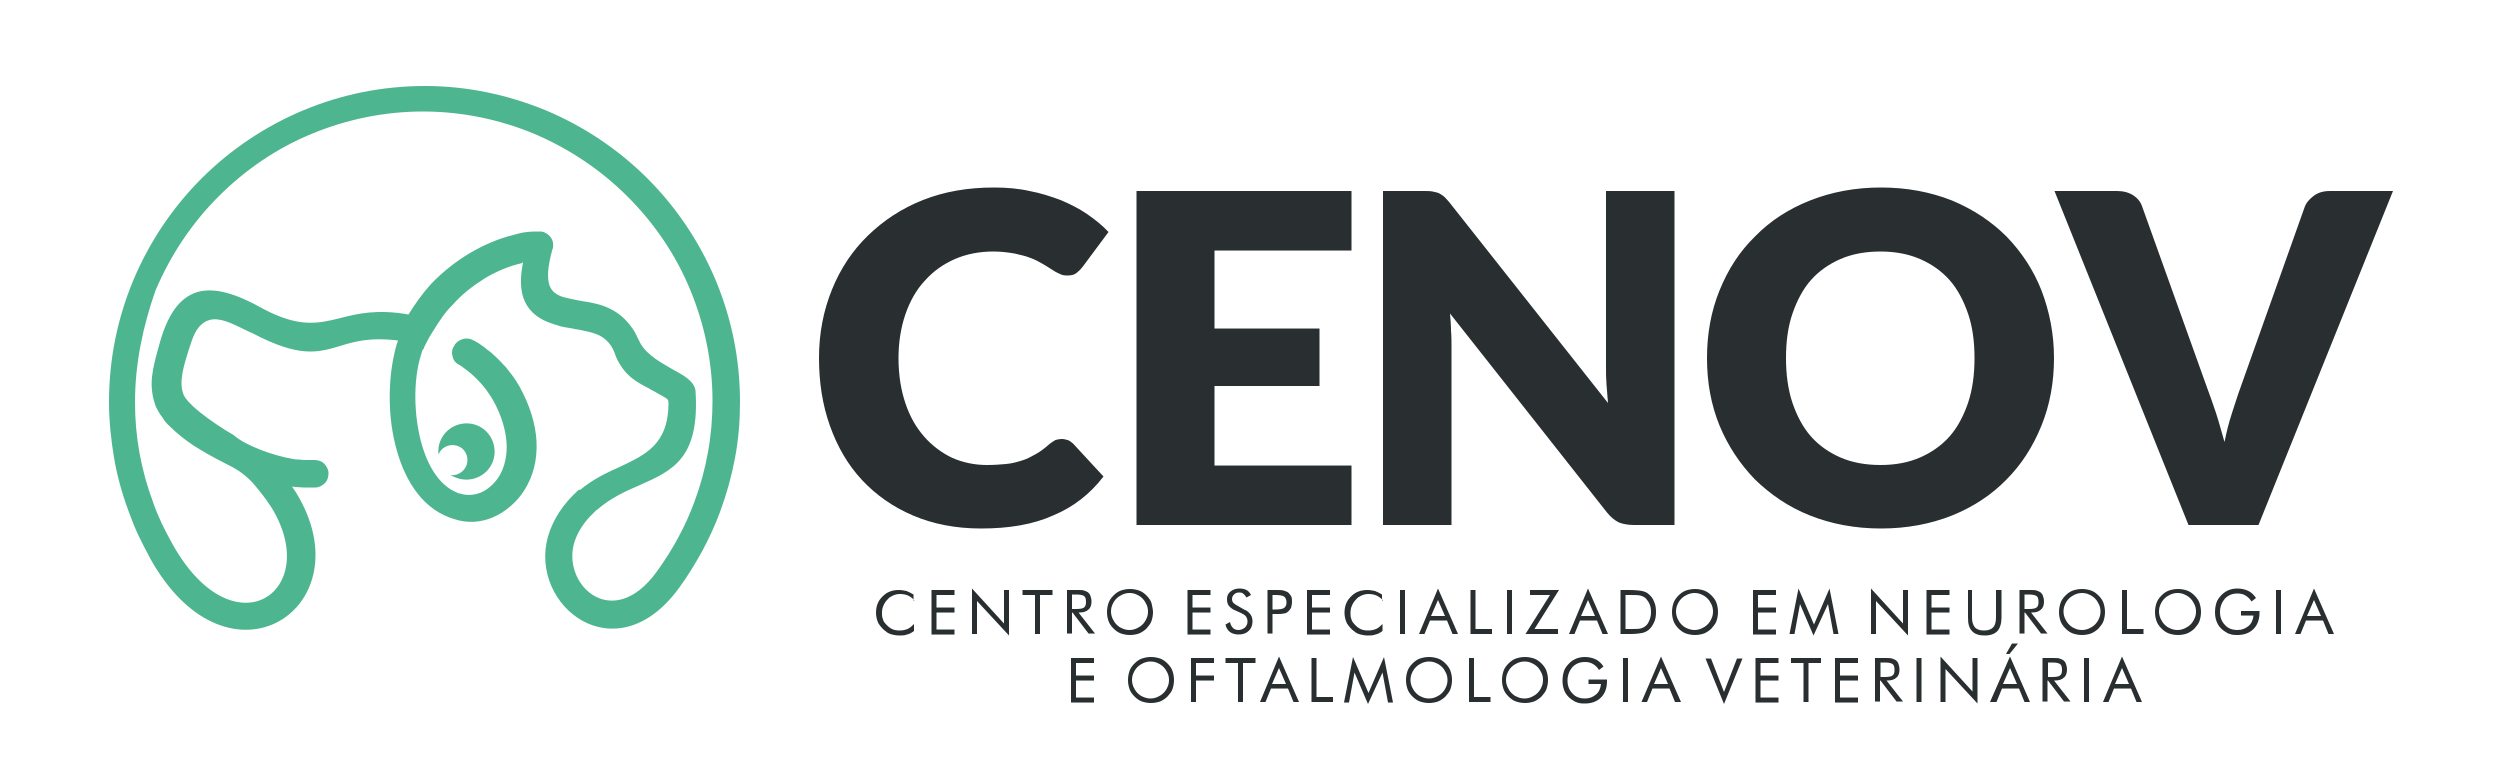
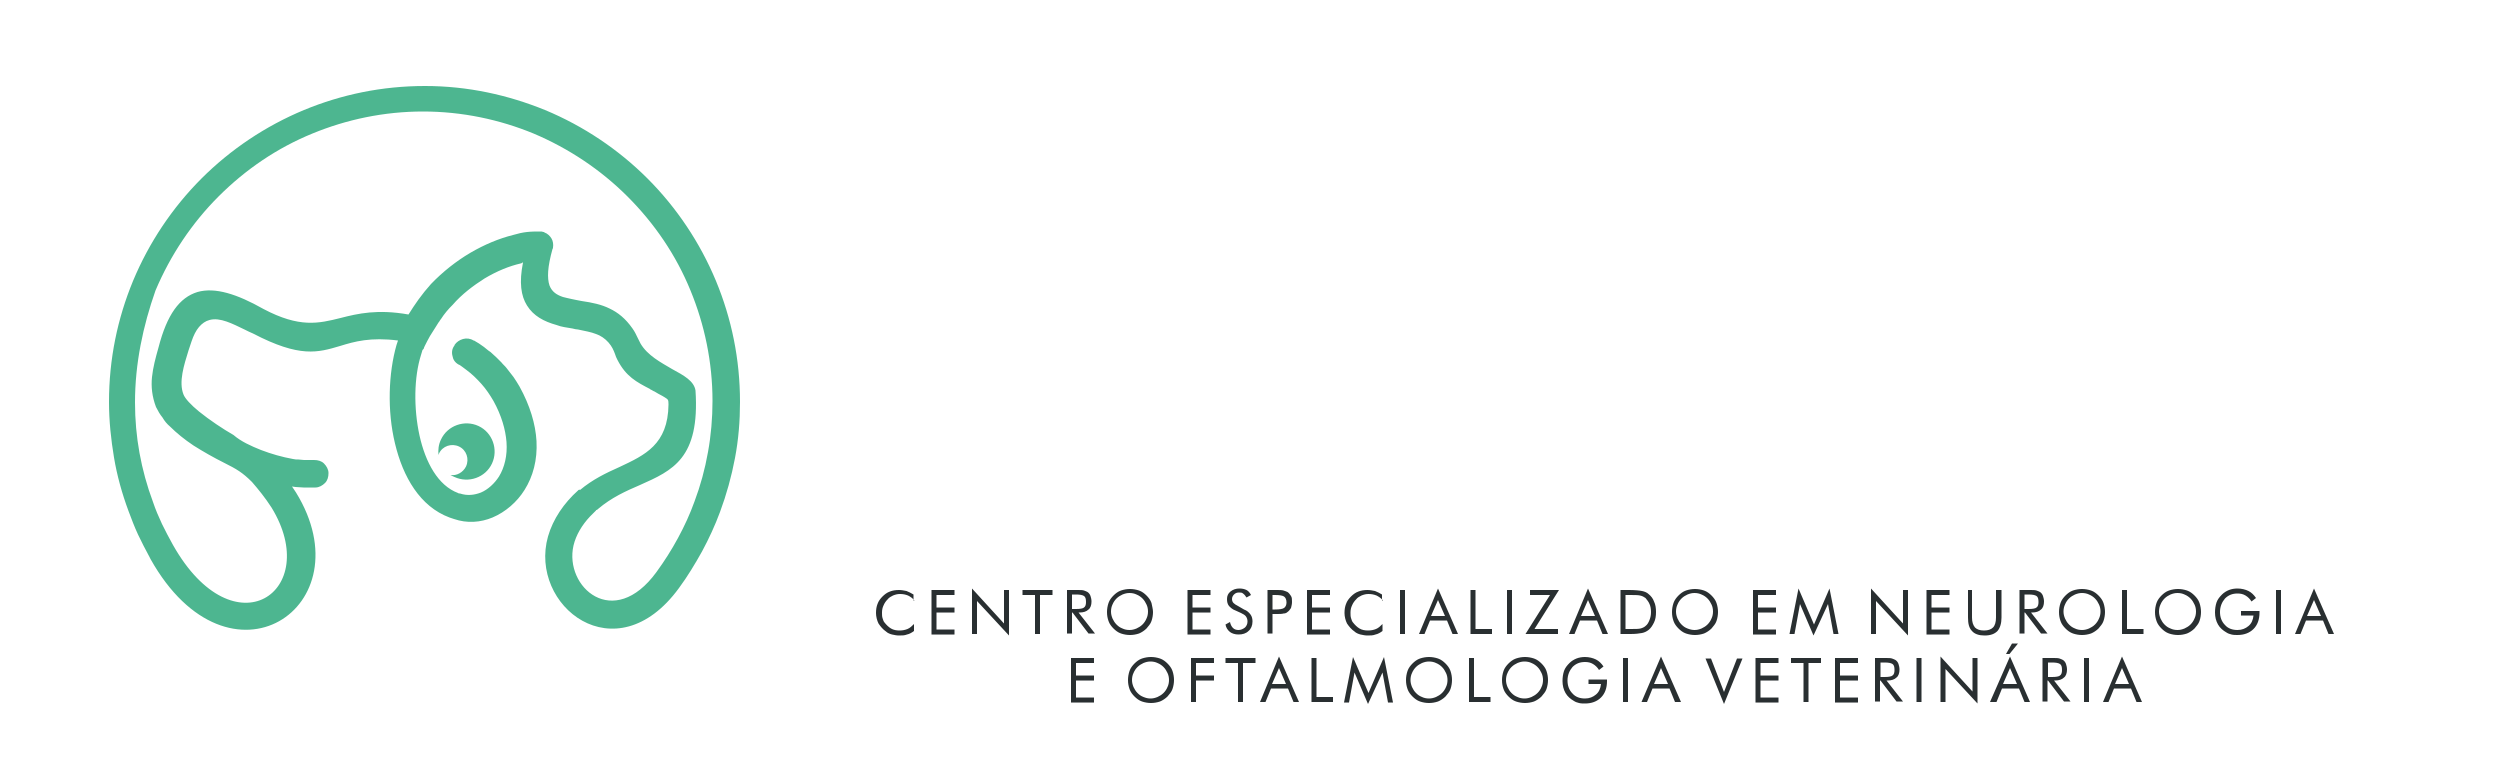
<svg xmlns="http://www.w3.org/2000/svg" version="1.1" id="Camada_1" x="0px" y="0px" viewBox="0 0 500 153" style="enable-background:new 0 0 500 153;" xml:space="preserve">
  <style type="text/css">
	.st0{fill-rule:evenodd;clip-rule:evenodd;fill:#4DB690;}
	.st1{fill-rule:evenodd;clip-rule:evenodd;fill:#292F31;}
</style>
  <g>
    <g>
      <path class="st0" d="M88,63.6L88,63.6L88,63.6L88,63.6z M52.2,90c2.1,0.8,4.2,1.4,6.4,1.8c0.4,0.1,0.7,0.1,1.1,0.1    c0.4,0,0.7,0.1,1.1,0.1c0.3,0,0.7,0,1,0h0c0.3,0,0.6,0,1,0c0.8,0,1.5,0.2,2,0.7c0.5,0.5,0.9,1.2,0.9,1.9l0,0v0h0    c0,0.8-0.2,1.5-0.7,2c-0.5,0.5-1.2,0.9-1.9,0.9l0,0h0v0c-0.4,0-0.8,0-1.2,0c-0.4,0-0.8,0-1.2,0c-0.5,0-1.1-0.1-1.6-0.1    c-0.2,0-0.5-0.1-0.7-0.1c0.3,0.4,0.5,0.8,0.8,1.2c14.1,22.9-13.4,41.3-29.1,13.3l-0.2-0.4c-0.8-1.5-1.6-3-2.3-4.5    c-0.7-1.5-1.3-3.1-1.9-4.7c-1.3-3.5-2.3-7.1-2.9-10.7c-0.6-3.6-1-7.3-1-11.1c0-8.6,1.7-16.7,4.8-24.2c3.2-7.7,7.9-14.7,13.7-20.5    c5.8-5.8,12.8-10.5,20.5-13.7c7.5-3.1,15.6-4.8,24.2-4.8S101.6,19,109,22c7.7,3.2,14.7,7.9,20.5,13.7c5.8,5.8,10.5,12.8,13.7,20.5    c3.1,7.5,4.8,15.6,4.8,24.2c0,3.8-0.3,7.5-1,11.2c-0.7,3.7-1.7,7.3-3,10.8c-1,2.7-2.2,5.3-3.6,7.9c-1.4,2.5-2.9,5-4.6,7.3    c-12.7,17.4-30.1,3.5-26.2-10.3c1-3.5,3.2-6.7,6-9.2c0,0,0,0,0.1-0.1c0,0,0.1,0,0.1-0.1L116,98l0,0l0,0c2.5-2.1,5.2-3.4,7.9-4.6    c5.1-2.4,9.7-4.5,9.8-12.5c0-1-0.1-1-0.7-1.4c-0.2-0.1-0.3-0.2-0.5-0.3c-0.6-0.3-1.1-0.6-1.6-0.9c-0.3-0.1-0.5-0.3-0.8-0.4l0,0    l-0.1-0.1c-2.7-1.4-4.8-2.5-6.5-5.8c-0.2-0.4-0.4-0.8-0.5-1.2c-0.3-0.8-0.6-1.5-1.3-2.3c-0.7-0.8-1.6-1.4-2.5-1.7    c-1-0.4-2.2-0.6-3.6-0.9v0c-0.3,0-0.7-0.1-1.1-0.2v0c-1.1-0.2-2.2-0.3-3.2-0.7c-2.5-0.7-4.6-1.8-5.9-3.9c-1.2-1.9-1.6-4.6-0.8-8.6    c-0.1,0-0.2,0-0.2,0.1l-0.3,0.1l0,0c-2.2,0.5-4.7,1.5-7.2,3c-2.2,1.4-4.5,3.1-6.4,5.3l0,0c-0.4,0.4-0.8,0.8-1.2,1.3    c-0.4,0.5-0.8,1-1.1,1.5l0,0l0,0l0,0c-0.2,0.2-0.3,0.5-0.5,0.7c-0.2,0.3-0.3,0.5-0.5,0.8l0,0c-0.4,0.6-0.8,1.3-1.2,1.9    c-0.4,0.7-0.7,1.3-1,1.9l-0.1,0.2l0,0c0,0.1-0.1,0.1-0.1,0.3l0,0l-0.1,0.2l0,0l0,0l0,0L84.5,70c-0.1,0.3-0.2,0.6-0.3,1    c-1.4,4.4-1.5,10.6-0.3,16.1c1.2,5.4,3.7,10,7.7,11.5l0,0c0.1,0.1,0.3,0.1,0.4,0.1c1.5,0.5,2.9,0.3,4.2-0.2    c1.4-0.6,2.7-1.8,3.6-3.2c1.1-1.8,1.7-4.2,1.5-6.9c-0.2-2.5-1-5.3-2.6-8.2l0,0c-0.7-1.2-1.5-2.4-2.4-3.4l0,0c-0.9-1-1.9-2-3-2.8    c-0.3-0.2-0.5-0.4-0.8-0.6c-0.3-0.2-0.5-0.4-0.8-0.5c-0.7-0.4-1.1-1-1.2-1.7c-0.2-0.7-0.1-1.5,0.4-2.1l0-0.1l0,0    c0.4-0.6,1-1,1.7-1.2c0.7-0.2,1.5-0.1,2.1,0.3l0.1,0l0,0c0.3,0.2,0.7,0.4,1,0.6c0.3,0.2,0.7,0.5,1,0.7c0.4,0.3,0.8,0.7,1.3,1    c0.4,0.4,0.8,0.7,1.2,1.1c0.3,0.3,0.7,0.7,1,1c0.3,0.4,0.7,0.7,1,1.1c0.5,0.6,0.9,1.2,1.4,1.8c0.4,0.6,0.8,1.2,1.2,1.9v0    c2.1,3.8,3.2,7.5,3.4,10.9c0.2,3.8-0.7,7.1-2.4,9.8l0,0c-1.5,2.4-3.8,4.4-6.4,5.5c-2.4,1-5.1,1.2-7.7,0.3    c-0.3-0.1-0.6-0.2-0.9-0.3c-5.9-2.2-9.3-8.1-10.9-14.8c-1.6-6.6-1.3-14.1,0.3-19.7c0.1-0.3,0.2-0.6,0.3-0.9    c-5.5-0.7-8.7,0.2-11.6,1.1c-4.4,1.3-8,2.4-17.4-2.5c-0.5-0.2-1.1-0.5-1.7-0.8c-2.3-1.1-4.9-2.5-7-1.9c-0.8,0.2-1.5,0.7-2.1,1.4    c-0.6,0.7-1.1,1.7-1.5,2.9h0c-0.2,0.6-0.4,1.2-0.6,1.8c-0.9,2.9-2,6.3-1,8.8l0,0c0.3,0.8,1.5,2.1,3.1,3.4c2.1,1.7,4.8,3.5,6.9,4.7    l0,0l0,0l0,0C48.2,88.3,50.2,89.2,52.2,90L52.2,90z M90.9,95.4c2.8,1.3,6.2,0.1,7.5-2.7c1.3-2.8,0.1-6.2-2.7-7.5    c-2.8-1.3-6.2-0.1-7.5,2.7c-0.5,1-0.6,2.1-0.5,3.1c0-0.1,0.1-0.2,0.1-0.3c0.7-1.5,2.5-2.1,4-1.4c1.5,0.7,2.1,2.5,1.4,4    c-0.6,1.2-1.9,1.9-3.1,1.7C90.3,95.1,90.6,95.3,90.9,95.4L90.9,95.4z M50.4,96.4c-1.9-1.9-3.1-2.6-5.5-3.8    c-2.2-1.1-4.3-2.3-6.2-3.5c-1.8-1.2-3.4-2.5-4.7-3.8c-0.6-0.5-1.1-1.1-1.5-1.8c-0.5-0.6-0.9-1.3-1.3-2.1l0,0c-0.8-2.1-1-4.1-0.8-6    c0.2-1.9,0.7-3.8,1.3-5.9c1.7-6.6,4.2-10,7.8-11.1c3.5-1,7.9,0.4,13.2,3.4l0,0c7.2,3.8,11,2.9,15.4,1.8c3.5-0.9,7.4-1.8,13.6-0.7    c0.6-1,1.3-2,2-3c0.8-1.1,1.6-2.1,2.5-3.1l0,0c2.4-2.5,5.1-4.6,7.8-6.2c2.9-1.7,5.8-2.9,8.6-3.6l0,0c1-0.3,1.9-0.5,2.8-0.6    c0.9-0.1,1.8-0.1,2.6-0.1c0.1,0,0.2,0,0.3,0c0.1,0,0.3,0.1,0.4,0.1c0.1,0,0.1,0,0.2,0.1l0,0c0.6,0.2,1.1,0.7,1.4,1.2    c0.3,0.5,0.4,1.2,0.3,1.8h0c0,0.1,0,0.2-0.1,0.3c-1,3.6-1.1,5.8-0.6,7.3c0.5,1.3,1.5,1.9,2.7,2.3l0,0c0.5,0.1,1.1,0.3,1.7,0.4    c0.6,0.1,1.3,0.3,2,0.4l0,0c2.1,0.3,4,0.7,5.6,1.5c1.7,0.8,3.2,2,4.6,4c0.5,0.7,0.7,1.2,1,1.8c0.2,0.4,0.4,0.8,0.6,1.2    c1.4,2.4,4.1,3.8,6.3,5.1c2.4,1.3,4.4,2.4,4.7,4.3l0,0l0,0c0.9,13.6-4.6,16-11.1,18.9c-2.8,1.2-5.7,2.5-8.4,4.8l-0.1,0.1l-0.2,0.1    l0,0c0,0-0.1,0-0.1,0.1l0,0l0,0l0,0c-0.2,0.2-0.4,0.4-0.6,0.6c-0.2,0.2-0.4,0.4-0.6,0.6c-1.6,1.7-2.8,3.7-3.3,5.8    c-1.9,8.3,8,17.1,16.6,5.3c1.6-2.2,3-4.4,4.3-6.8c1.3-2.4,2.4-4.8,3.3-7.3c1.2-3.2,2.1-6.5,2.7-9.9c0.6-3.3,0.9-6.8,0.9-10.2    c0-7.8-1.6-15.3-4.4-22.1c-2.9-7.1-7.2-13.4-12.6-18.8c-5.3-5.3-11.7-9.6-18.8-12.6c-6.8-2.8-14.3-4.4-22.1-4.4    s-15.3,1.6-22.1,4.4c-7.1,2.9-13.4,7.2-18.8,12.6c-5.3,5.3-9.6,11.7-12.6,18.8C28.6,65.2,27,72.7,27,80.5c0,3.4,0.3,6.8,0.9,10.1    c0.6,3.3,1.5,6.6,2.7,9.8c0.5,1.5,1.1,2.9,1.8,4.4c0.7,1.4,1.4,2.8,2.2,4.2c12.2,21.6,30,9.3,19.7-7.5    C53,99.5,51.7,97.9,50.4,96.4z" />
    </g>
    <path class="st1" d="M182.9,120.1c-0.4-0.5-0.9-0.8-1.3-1c-0.5-0.2-1-0.3-1.6-0.3c-0.5,0-0.9,0.1-1.4,0.3c-0.4,0.2-0.8,0.4-1.1,0.8   c-0.3,0.3-0.6,0.7-0.8,1.2c-0.2,0.4-0.3,0.9-0.3,1.4c0,0.4,0,0.8,0.1,1.1c0.1,0.3,0.2,0.7,0.4,0.9c0.4,0.5,0.8,0.9,1.3,1.2   c0.5,0.3,1.1,0.4,1.7,0.4c0.6,0,1.1-0.1,1.6-0.3c0.5-0.2,0.9-0.6,1.3-1v1.4c-0.4,0.3-0.9,0.6-1.4,0.7c-0.5,0.2-1,0.2-1.6,0.2   c-0.5,0-0.9-0.1-1.4-0.2c-0.4-0.1-0.9-0.3-1.2-0.6c-0.6-0.4-1.1-1-1.5-1.6c-0.3-0.6-0.5-1.4-0.5-2.1c0-0.7,0.1-1.3,0.3-1.8   c0.2-0.6,0.6-1.1,1-1.5c0.4-0.4,0.9-0.8,1.5-1c0.5-0.2,1.1-0.3,1.8-0.3c0.5,0,1,0.1,1.5,0.2c0.5,0.2,0.9,0.4,1.4,0.7V120.1   L182.9,120.1z M186.3,126.8V118h4.6v1h-3.6v2.5h3.6v1h-3.6v3.4h3.6v1H186.3L186.3,126.8z M194.4,126.8v-9.1l6.4,7V118h1v9.1   l-6.4-6.9v6.6H194.4L194.4,126.8z M207,126.8V119h-2.5v-1h6v1h-2.5v7.8H207L207,126.8z M213.4,126.8V118h2.1c0.6,0,1,0,1.3,0.1   c0.3,0.1,0.5,0.2,0.7,0.3c0.3,0.2,0.5,0.5,0.6,0.8c0.1,0.3,0.2,0.7,0.2,1.1c0,0.7-0.2,1.3-0.6,1.6c-0.4,0.4-1,0.6-1.8,0.6h-0.2   l3.3,4.2h-1.3l-3.2-4.2h-0.1v4.2H213.4L213.4,126.8z M214.4,118.9v2.9h0.8c0.8,0,1.4-0.1,1.6-0.3c0.3-0.2,0.4-0.6,0.4-1.1   c0-0.6-0.1-1-0.4-1.2c-0.3-0.2-0.8-0.3-1.6-0.3H214.4L214.4,118.9z M225.9,126c0.5,0,0.9-0.1,1.4-0.3c0.4-0.2,0.8-0.4,1.2-0.8   c0.3-0.3,0.6-0.7,0.8-1.2c0.2-0.4,0.3-0.9,0.3-1.4c0-0.5-0.1-1-0.3-1.4c-0.2-0.4-0.4-0.8-0.8-1.2c-0.3-0.3-0.7-0.6-1.2-0.8   c-0.4-0.2-0.9-0.3-1.4-0.3c-0.5,0-0.9,0.1-1.4,0.3c-0.4,0.2-0.8,0.4-1.2,0.8c-0.3,0.3-0.6,0.7-0.8,1.2c-0.2,0.4-0.3,0.9-0.3,1.4   c0,0.5,0.1,0.9,0.3,1.4c0.2,0.4,0.4,0.8,0.8,1.2c0.4,0.4,0.7,0.6,1.2,0.8C224.9,125.9,225.4,126,225.9,126L225.9,126z M230.6,122.4   c0,0.6-0.1,1.2-0.3,1.8c-0.2,0.6-0.6,1-1,1.5c-0.4,0.4-1,0.8-1.5,1c-0.6,0.2-1.2,0.3-1.8,0.3c-0.6,0-1.2-0.1-1.8-0.3   c-0.6-0.2-1.1-0.6-1.5-1c-0.4-0.4-0.8-0.9-1-1.5c-0.2-0.6-0.3-1.1-0.3-1.8c0-0.6,0.1-1.2,0.3-1.8c0.2-0.6,0.6-1.1,1-1.5   c0.4-0.4,0.9-0.8,1.5-1c0.6-0.2,1.2-0.3,1.8-0.3c0.6,0,1.2,0.1,1.8,0.3c0.6,0.2,1.1,0.6,1.5,1c0.4,0.4,0.8,0.9,1,1.5   C230.4,121.2,230.6,121.8,230.6,122.4L230.6,122.4z M237.5,126.8V118h4.6v1h-3.6v2.5h3.6v1h-3.6v3.4h3.6v1H237.5L237.5,126.8z    M248.8,121.9c0.6,0.2,1,0.6,1.3,1c0.3,0.4,0.4,0.9,0.4,1.4c0,0.8-0.3,1.5-0.8,1.9c-0.5,0.5-1.2,0.7-2,0.7c-0.7,0-1.3-0.2-1.7-0.5   c-0.5-0.4-0.8-0.9-0.9-1.5l0.9-0.5c0.1,0.5,0.3,0.9,0.6,1.2c0.3,0.3,0.7,0.4,1.1,0.4c0.5,0,0.9-0.2,1.3-0.5   c0.3-0.3,0.5-0.7,0.5-1.2c0-0.4-0.1-0.7-0.3-1c-0.2-0.3-0.6-0.5-1-0.7l-1.1-0.5c-0.6-0.2-1-0.6-1.3-0.9c-0.3-0.4-0.4-0.8-0.4-1.4   c0-0.6,0.2-1.1,0.7-1.5c0.5-0.4,1.1-0.6,1.8-0.6c0.5,0,1,0.1,1.4,0.3c0.4,0.2,0.7,0.6,0.9,1l-0.9,0.5c-0.2-0.3-0.4-0.6-0.7-0.8   c-0.2-0.2-0.5-0.2-0.8-0.2c-0.4,0-0.7,0.1-1,0.4c-0.2,0.2-0.4,0.5-0.4,0.9c0,0.3,0.1,0.6,0.3,0.8c0.2,0.2,0.5,0.4,0.9,0.6   L248.8,121.9L248.8,121.9z M254.5,122.8v3.9h-1V118h1.8c0.6,0,1.1,0,1.4,0.1c0.3,0.1,0.6,0.2,0.8,0.3c0.3,0.2,0.5,0.5,0.7,0.8   c0.2,0.3,0.2,0.7,0.2,1.2c0,0.4-0.1,0.8-0.2,1.2c-0.2,0.3-0.4,0.6-0.7,0.8c-0.2,0.2-0.5,0.3-0.8,0.3c-0.3,0.1-0.8,0.1-1.4,0.1h-0.3   H254.5L254.5,122.8z M254.5,121.9h0.5c0.9,0,1.5-0.1,1.8-0.3c0.3-0.2,0.5-0.6,0.5-1.1c0-0.6-0.2-1-0.5-1.2   c-0.3-0.2-0.9-0.3-1.8-0.3h-0.5V121.9L254.5,121.9z M261.4,126.8V118h4.6v1h-3.6v2.5h3.6v1h-3.6v3.4h3.6v1H261.4L261.4,126.8z    M276.6,120.1c-0.4-0.5-0.9-0.8-1.3-1c-0.5-0.2-1-0.3-1.6-0.3c-0.5,0-0.9,0.1-1.4,0.3c-0.4,0.2-0.8,0.4-1.1,0.8   c-0.3,0.3-0.6,0.7-0.8,1.2c-0.2,0.4-0.3,0.9-0.3,1.4c0,0.4,0,0.8,0.1,1.1c0.1,0.3,0.2,0.7,0.4,0.9c0.4,0.5,0.8,0.9,1.3,1.2   c0.5,0.3,1.1,0.4,1.7,0.4c0.6,0,1.1-0.1,1.6-0.3c0.5-0.2,0.9-0.6,1.3-1v1.4c-0.4,0.3-0.9,0.6-1.4,0.7c-0.5,0.2-1,0.2-1.6,0.2   c-0.5,0-0.9-0.1-1.4-0.2c-0.4-0.1-0.9-0.3-1.2-0.6c-0.6-0.4-1.1-1-1.5-1.6c-0.3-0.6-0.5-1.4-0.5-2.1c0-0.7,0.1-1.3,0.3-1.8   c0.2-0.6,0.6-1.1,1-1.5c0.4-0.4,0.9-0.8,1.5-1c0.5-0.2,1.1-0.3,1.8-0.3c0.5,0,1,0.1,1.5,0.2c0.5,0.2,0.9,0.4,1.4,0.7V120.1   L276.6,120.1z M280,126.8V118h1v8.8H280L280,126.8z M287.6,120l-1.4,3.2h2.8L287.6,120L287.6,120z M287.6,117.7l4,9.1h-1.1   l-1.1-2.7h-3.4l-1.1,2.7h-1.1L287.6,117.7L287.6,117.7z M294.1,126.8V118h1v7.8h3.3v1H294.1L294.1,126.8z M301.4,126.8V118h1v8.8   H301.4L301.4,126.8z M305.1,126.8l4.9-7.8h-4v-1h5.8l-4.9,7.8h4.7v1H305.1L305.1,126.8z M317.6,120l-1.4,3.2h2.8L317.6,120   L317.6,120z M317.6,117.7l4,9.1h-1.1l-1.1-2.7h-3.4l-1.1,2.7h-1.1L317.6,117.7L317.6,117.7z M325.2,125.8h0.7c1.1,0,1.8,0,2.2-0.1   c0.4-0.1,0.8-0.3,1-0.5c0.4-0.3,0.6-0.7,0.8-1.2c0.2-0.5,0.3-1,0.3-1.6c0-0.6-0.1-1.2-0.3-1.6c-0.2-0.5-0.5-0.8-0.8-1.2   c-0.3-0.2-0.6-0.4-1.1-0.5c-0.4-0.1-1.2-0.1-2.2-0.1h-0.7V125.8L325.2,125.8z M324.1,126.8V118h1.7c1.2,0,2.1,0.1,2.6,0.2   c0.5,0.1,1,0.3,1.3,0.6c0.5,0.4,0.9,0.9,1.1,1.5c0.3,0.6,0.4,1.3,0.4,2.1c0,0.8-0.1,1.5-0.4,2.1c-0.3,0.6-0.6,1.1-1.1,1.5   c-0.4,0.3-0.8,0.5-1.3,0.6c-0.5,0.1-1.3,0.2-2.3,0.2h-0.4H324.1L324.1,126.8z M338.9,126c0.5,0,0.9-0.1,1.4-0.3   c0.4-0.2,0.8-0.4,1.2-0.8c0.3-0.3,0.6-0.7,0.8-1.2c0.2-0.4,0.3-0.9,0.3-1.4c0-0.5-0.1-1-0.3-1.4c-0.2-0.4-0.4-0.8-0.8-1.2   c-0.3-0.3-0.7-0.6-1.2-0.8c-0.4-0.2-0.9-0.3-1.4-0.3c-0.5,0-0.9,0.1-1.4,0.3c-0.4,0.2-0.8,0.4-1.2,0.8c-0.3,0.3-0.6,0.7-0.8,1.2   c-0.2,0.4-0.3,0.9-0.3,1.4c0,0.5,0.1,0.9,0.3,1.4c0.2,0.4,0.4,0.8,0.8,1.2c0.4,0.4,0.7,0.6,1.2,0.8C338,125.9,338.5,126,338.9,126   L338.9,126z M343.6,122.4c0,0.6-0.1,1.2-0.3,1.8c-0.2,0.6-0.6,1-1,1.5c-0.4,0.4-1,0.8-1.5,1c-0.6,0.2-1.2,0.3-1.8,0.3   c-0.6,0-1.2-0.1-1.8-0.3c-0.6-0.2-1.1-0.6-1.5-1c-0.4-0.4-0.8-0.9-1-1.5c-0.2-0.6-0.3-1.1-0.3-1.8c0-0.6,0.1-1.2,0.3-1.8   c0.2-0.6,0.6-1.1,1-1.5c0.4-0.4,0.9-0.8,1.5-1c0.6-0.2,1.2-0.3,1.8-0.3c0.6,0,1.2,0.1,1.8,0.3c0.6,0.2,1.1,0.6,1.5,1   c0.4,0.4,0.8,0.9,1,1.5C343.5,121.2,343.6,121.8,343.6,122.4L343.6,122.4z M350.6,126.8V118h4.6v1h-3.6v2.5h3.6v1h-3.6v3.4h3.6v1   H350.6L350.6,126.8z M362.7,127.1l-2.7-6.3l-1.1,6h-1l1.8-9.1l3.1,7.2l3.1-7.2l1.8,9.1h-1l-1.1-6L362.7,127.1L362.7,127.1z    M374.2,126.8v-9.1l6.4,7V118h1v9.1l-6.4-6.9v6.6H374.2L374.2,126.8z M385.3,126.8V118h4.6v1h-3.6v2.5h3.6v1h-3.6v3.4h3.6v1H385.3   L385.3,126.8z M393.3,118h1.1v5.5c0,0.9,0.2,1.5,0.6,2c0.4,0.4,1,0.6,1.8,0.6c0.8,0,1.4-0.2,1.8-0.6c0.4-0.4,0.6-1.1,0.6-2V118h1.1   v5.5c0,1.2-0.3,2.1-0.8,2.7c-0.6,0.6-1.4,0.9-2.6,0.9c-1.1,0-2-0.3-2.5-0.9c-0.6-0.6-0.8-1.5-0.8-2.7V118L393.3,118z M403.9,126.8   V118h2.1c0.6,0,1,0,1.3,0.1c0.3,0.1,0.5,0.2,0.7,0.3c0.3,0.2,0.5,0.5,0.6,0.8c0.1,0.3,0.2,0.7,0.2,1.1c0,0.7-0.2,1.3-0.6,1.6   c-0.4,0.4-1,0.6-1.8,0.6h-0.2l3.3,4.2h-1.3l-3.2-4.2h-0.1v4.2H403.9L403.9,126.8z M404.9,118.9v2.9h0.8c0.8,0,1.4-0.1,1.6-0.3   c0.3-0.2,0.4-0.6,0.4-1.1c0-0.6-0.1-1-0.4-1.2c-0.3-0.2-0.8-0.3-1.6-0.3H404.9L404.9,118.9z M416.4,126c0.5,0,0.9-0.1,1.4-0.3   c0.4-0.2,0.8-0.4,1.2-0.8c0.3-0.3,0.6-0.7,0.8-1.2c0.2-0.4,0.3-0.9,0.3-1.4c0-0.5-0.1-1-0.3-1.4c-0.2-0.4-0.4-0.8-0.8-1.2   c-0.3-0.3-0.7-0.6-1.2-0.8c-0.4-0.2-0.9-0.3-1.4-0.3c-0.5,0-0.9,0.1-1.4,0.3c-0.4,0.2-0.8,0.4-1.2,0.8c-0.3,0.3-0.6,0.7-0.8,1.2   c-0.2,0.4-0.3,0.9-0.3,1.4c0,0.5,0.1,0.9,0.3,1.4c0.2,0.4,0.4,0.8,0.8,1.2c0.4,0.4,0.7,0.6,1.2,0.8   C415.4,125.9,415.9,126,416.4,126L416.4,126z M421,122.4c0,0.6-0.1,1.2-0.3,1.8c-0.2,0.6-0.6,1-1,1.5c-0.4,0.4-1,0.8-1.5,1   c-0.6,0.2-1.2,0.3-1.8,0.3s-1.2-0.1-1.8-0.3c-0.6-0.2-1.1-0.6-1.5-1c-0.4-0.4-0.8-0.9-1-1.5c-0.2-0.6-0.3-1.1-0.3-1.8   c0-0.6,0.1-1.2,0.3-1.8c0.2-0.6,0.6-1.1,1-1.5c0.4-0.4,0.9-0.8,1.5-1c0.6-0.2,1.2-0.3,1.8-0.3c0.6,0,1.2,0.1,1.8,0.3   c0.6,0.2,1.1,0.6,1.5,1c0.4,0.4,0.8,0.9,1,1.5C420.9,121.2,421,121.8,421,122.4L421,122.4z M424.4,126.8V118h1v7.8h3.3v1H424.4   L424.4,126.8z M435.5,126c0.5,0,0.9-0.1,1.4-0.3c0.4-0.2,0.8-0.4,1.2-0.8c0.3-0.3,0.6-0.7,0.8-1.2c0.2-0.4,0.3-0.9,0.3-1.4   c0-0.5-0.1-1-0.3-1.4c-0.2-0.4-0.4-0.8-0.8-1.2c-0.3-0.3-0.7-0.6-1.2-0.8c-0.4-0.2-0.9-0.3-1.4-0.3c-0.5,0-0.9,0.1-1.4,0.3   c-0.4,0.2-0.8,0.4-1.2,0.8c-0.3,0.3-0.6,0.7-0.8,1.2c-0.2,0.4-0.3,0.9-0.3,1.4c0,0.5,0.1,0.9,0.3,1.4c0.2,0.4,0.4,0.8,0.8,1.2   c0.4,0.4,0.7,0.6,1.2,0.8C434.5,125.9,435,126,435.5,126L435.5,126z M440.2,122.4c0,0.6-0.1,1.2-0.3,1.8c-0.2,0.6-0.6,1-1,1.5   c-0.4,0.4-1,0.8-1.5,1c-0.6,0.2-1.2,0.3-1.8,0.3c-0.6,0-1.2-0.1-1.8-0.3c-0.6-0.2-1.1-0.6-1.5-1c-0.4-0.4-0.8-0.9-1-1.5   c-0.2-0.6-0.3-1.1-0.3-1.8c0-0.6,0.1-1.2,0.3-1.8c0.2-0.6,0.6-1.1,1-1.5c0.4-0.4,0.9-0.8,1.5-1c0.6-0.2,1.2-0.3,1.8-0.3   c0.6,0,1.2,0.1,1.8,0.3c0.6,0.2,1.1,0.6,1.5,1c0.4,0.4,0.8,0.9,1,1.5C440.1,121.2,440.2,121.8,440.2,122.4L440.2,122.4z    M448.3,122.2h3.6v0.3c0,1.4-0.4,2.5-1.2,3.3c-0.8,0.8-1.9,1.2-3.2,1.2c-0.4,0-0.8,0-1.2-0.1c-0.4-0.1-0.7-0.2-1-0.4   c-0.7-0.4-1.3-0.9-1.7-1.6c-0.4-0.7-0.6-1.5-0.6-2.4c0-0.7,0.1-1.4,0.3-2c0.2-0.6,0.6-1.1,1.1-1.6c0.4-0.4,0.9-0.7,1.4-0.9   c0.5-0.2,1.1-0.3,1.7-0.3c0.8,0,1.6,0.2,2.2,0.5c0.6,0.3,1.1,0.8,1.5,1.4l-0.9,0.7c-0.3-0.5-0.7-0.9-1.2-1.2   c-0.5-0.3-1-0.4-1.6-0.4c-1,0-1.8,0.3-2.5,1c-0.6,0.7-1,1.6-1,2.7c0,1,0.3,1.9,1,2.6c0.6,0.7,1.5,1,2.5,1c0.9,0,1.6-0.3,2.2-0.8   c0.6-0.5,0.9-1.2,1-2.1h-2.5V122.2L448.3,122.2z M455.2,126.8V118h1v8.8H455.2L455.2,126.8z M462.8,120l-1.4,3.2h2.8L462.8,120   L462.8,120z M462.8,117.7l4,9.1h-1.1l-1.1-2.7h-3.4l-1.1,2.7h-1.1L462.8,117.7L462.8,117.7z M214.2,140.4v-8.8h4.6v1h-3.6v2.5h3.6   v1h-3.6v3.4h3.6v1H214.2L214.2,140.4z M230.1,139.7c0.5,0,0.9-0.1,1.4-0.3c0.4-0.2,0.8-0.4,1.2-0.8c0.3-0.3,0.6-0.7,0.8-1.2   c0.2-0.4,0.3-0.9,0.3-1.4c0-0.5-0.1-1-0.3-1.4c-0.2-0.4-0.4-0.8-0.8-1.2c-0.3-0.3-0.7-0.6-1.2-0.8c-0.4-0.2-0.9-0.3-1.4-0.3   c-0.5,0-0.9,0.1-1.4,0.3c-0.4,0.2-0.8,0.4-1.2,0.8c-0.3,0.3-0.6,0.7-0.8,1.2c-0.2,0.4-0.3,0.9-0.3,1.4c0,0.5,0.1,0.9,0.3,1.4   c0.2,0.4,0.4,0.8,0.8,1.2c0.4,0.4,0.7,0.6,1.2,0.8C229.2,139.6,229.6,139.7,230.1,139.7L230.1,139.7z M234.8,136   c0,0.6-0.1,1.2-0.3,1.8c-0.2,0.6-0.6,1-1,1.5c-0.4,0.4-1,0.8-1.5,1c-0.6,0.2-1.2,0.3-1.8,0.3c-0.6,0-1.2-0.1-1.8-0.3   c-0.6-0.2-1.1-0.6-1.5-1c-0.4-0.4-0.8-0.9-1-1.5c-0.2-0.6-0.3-1.1-0.3-1.8c0-0.6,0.1-1.2,0.3-1.8c0.2-0.6,0.6-1.1,1-1.5   c0.4-0.4,0.9-0.8,1.5-1c0.6-0.2,1.2-0.3,1.8-0.3c0.6,0,1.2,0.1,1.8,0.3c0.6,0.2,1.1,0.6,1.5,1c0.4,0.4,0.8,0.9,1,1.5   C234.7,134.8,234.8,135.4,234.8,136L234.8,136z M238.2,140.4v-8.8h4.6v1h-3.6v2.5h3.6v1h-3.6v4.3H238.2L238.2,140.4z M247.6,140.4   v-7.8h-2.5v-1h6v1h-2.5v7.8H247.6L247.6,140.4z M255.8,133.6l-1.4,3.2h2.8L255.8,133.6L255.8,133.6z M255.8,131.3l4,9.1h-1.1   l-1.1-2.7h-3.4l-1.1,2.7h-1.1L255.8,131.3L255.8,131.3z M262.3,140.4v-8.8h1v7.8h3.3v1H262.3L262.3,140.4z M273.6,140.8l-2.7-6.3   l-1.1,6h-1l1.8-9.1l3.1,7.2l3.1-7.2l1.8,9.1h-1l-1.1-6L273.6,140.8L273.6,140.8z M285.8,139.7c0.5,0,0.9-0.1,1.4-0.3   c0.4-0.2,0.8-0.4,1.2-0.8c0.3-0.3,0.6-0.7,0.8-1.2c0.2-0.4,0.3-0.9,0.3-1.4c0-0.5-0.1-1-0.3-1.4c-0.2-0.4-0.4-0.8-0.8-1.2   c-0.3-0.3-0.7-0.6-1.2-0.8c-0.4-0.2-0.9-0.3-1.4-0.3c-0.5,0-0.9,0.1-1.4,0.3c-0.4,0.2-0.8,0.4-1.2,0.8c-0.3,0.3-0.6,0.7-0.8,1.2   c-0.2,0.4-0.3,0.9-0.3,1.4c0,0.5,0.1,0.9,0.3,1.4c0.2,0.4,0.4,0.8,0.8,1.2c0.4,0.4,0.7,0.6,1.2,0.8   C284.8,139.6,285.3,139.7,285.8,139.7L285.8,139.7z M290.4,136c0,0.6-0.1,1.2-0.3,1.8c-0.2,0.6-0.6,1-1,1.5c-0.4,0.4-1,0.8-1.5,1   c-0.6,0.2-1.2,0.3-1.8,0.3c-0.6,0-1.2-0.1-1.8-0.3c-0.6-0.2-1.1-0.6-1.5-1c-0.4-0.4-0.8-0.9-1-1.5c-0.2-0.6-0.3-1.1-0.3-1.8   c0-0.6,0.1-1.2,0.3-1.8c0.2-0.6,0.6-1.1,1-1.5c0.4-0.4,0.9-0.8,1.5-1c0.6-0.2,1.2-0.3,1.8-0.3c0.6,0,1.2,0.1,1.8,0.3   c0.6,0.2,1.1,0.6,1.5,1c0.4,0.4,0.8,0.9,1,1.5C290.3,134.8,290.4,135.4,290.4,136L290.4,136z M293.8,140.4v-8.8h1v7.8h3.3v1H293.8   L293.8,140.4z M304.9,139.7c0.5,0,0.9-0.1,1.4-0.3c0.4-0.2,0.8-0.4,1.2-0.8c0.3-0.3,0.6-0.7,0.8-1.2c0.2-0.4,0.3-0.9,0.3-1.4   c0-0.5-0.1-1-0.3-1.4c-0.2-0.4-0.4-0.8-0.8-1.2c-0.3-0.3-0.7-0.6-1.2-0.8c-0.4-0.2-0.9-0.3-1.4-0.3c-0.5,0-0.9,0.1-1.4,0.3   c-0.4,0.2-0.8,0.4-1.2,0.8c-0.3,0.3-0.6,0.7-0.8,1.2c-0.2,0.4-0.3,0.9-0.3,1.4c0,0.5,0.1,0.9,0.3,1.4c0.2,0.4,0.4,0.8,0.8,1.2   c0.4,0.4,0.7,0.6,1.2,0.8C303.9,139.6,304.4,139.7,304.9,139.7L304.9,139.7z M309.6,136c0,0.6-0.1,1.2-0.3,1.8   c-0.2,0.6-0.6,1-1,1.5c-0.4,0.4-1,0.8-1.5,1c-0.6,0.2-1.2,0.3-1.8,0.3c-0.6,0-1.2-0.1-1.8-0.3c-0.6-0.2-1.1-0.6-1.5-1   c-0.4-0.4-0.8-0.9-1-1.5c-0.2-0.6-0.3-1.1-0.3-1.8c0-0.6,0.1-1.2,0.3-1.8c0.2-0.6,0.6-1.1,1-1.5c0.4-0.4,0.9-0.8,1.5-1   c0.6-0.2,1.2-0.3,1.8-0.3c0.6,0,1.2,0.1,1.8,0.3c0.6,0.2,1.1,0.6,1.5,1c0.4,0.4,0.8,0.9,1,1.5C309.5,134.8,309.6,135.4,309.6,136   L309.6,136z M317.8,135.9h3.6v0.3c0,1.4-0.4,2.5-1.2,3.3c-0.8,0.8-1.9,1.2-3.2,1.2c-0.4,0-0.8,0-1.2-0.1c-0.4-0.1-0.7-0.2-1-0.4   c-0.7-0.4-1.3-0.9-1.7-1.6c-0.4-0.7-0.6-1.5-0.6-2.4c0-0.7,0.1-1.4,0.3-2c0.2-0.6,0.6-1.1,1.1-1.6c0.4-0.4,0.9-0.7,1.4-0.9   c0.5-0.2,1.1-0.3,1.7-0.3c0.8,0,1.6,0.2,2.2,0.5c0.6,0.3,1.1,0.8,1.5,1.4l-0.9,0.7c-0.3-0.5-0.7-0.9-1.2-1.2   c-0.5-0.3-1-0.4-1.6-0.4c-1,0-1.8,0.3-2.5,1c-0.6,0.7-1,1.6-1,2.7c0,1,0.3,1.9,1,2.6c0.6,0.7,1.5,1,2.5,1c0.9,0,1.6-0.3,2.2-0.8   c0.6-0.5,0.9-1.2,1-2.1h-2.5V135.9L317.8,135.9z M324.6,140.4v-8.8h1v8.8H324.6L324.6,140.4z M332.2,133.6l-1.4,3.2h2.8   L332.2,133.6L332.2,133.6z M332.2,131.3l4,9.1H335l-1.1-2.7h-3.4l-1.1,2.7h-1.1L332.2,131.3L332.2,131.3z M344.8,140.8l-3.7-9.1   h1.1l2.6,6.7l2.6-6.7h1.1L344.8,140.8L344.8,140.8z M351.1,140.4v-8.8h4.6v1h-3.6v2.5h3.6v1h-3.6v3.4h3.6v1H351.1L351.1,140.4z    M360.7,140.4v-7.8h-2.5v-1h6v1h-2.5v7.8H360.7L360.7,140.4z M367,140.4v-8.8h4.6v1H368v2.5h3.6v1H368v3.4h3.6v1H367L367,140.4z    M375,140.4v-8.8h2.1c0.6,0,1,0,1.3,0.1c0.3,0.1,0.5,0.2,0.7,0.3c0.3,0.2,0.5,0.5,0.6,0.8c0.1,0.3,0.2,0.7,0.2,1.1   c0,0.7-0.2,1.3-0.6,1.6c-0.4,0.4-1,0.6-1.8,0.6h-0.2l3.3,4.2h-1.3l-3.2-4.2h-0.1v4.2H375L375,140.4z M376.1,132.5v2.9h0.8   c0.8,0,1.4-0.1,1.6-0.3c0.3-0.2,0.4-0.6,0.4-1.1c0-0.6-0.1-1-0.4-1.2c-0.3-0.2-0.8-0.3-1.6-0.3H376.1L376.1,132.5z M383.3,140.4   v-8.8h1v8.8H383.3L383.3,140.4z M388.1,140.4v-9.1l6.4,7v-6.7h1v9.1l-6.4-6.9v6.6H388.1L388.1,140.4z M402,133.6l-1.4,3.2h2.8   L402,133.6L402,133.6z M402,131.3l4,9.1h-1.1l-1.1-2.7h-3.4l-1.1,2.7H398L402,131.3L402,131.3z M401.2,130.8l1.2-2.1h1.2l-1.7,2.1   H401.2L401.2,130.8z M408.5,140.4v-8.8h2.1c0.6,0,1,0,1.3,0.1c0.3,0.1,0.5,0.2,0.7,0.3c0.3,0.2,0.5,0.5,0.6,0.8   c0.1,0.3,0.2,0.7,0.2,1.1c0,0.7-0.2,1.3-0.6,1.6c-0.4,0.4-1,0.6-1.8,0.6h-0.2l3.3,4.2h-1.3l-3.2-4.2h-0.1v4.2H408.5L408.5,140.4z    M409.6,132.5v2.9h0.8c0.8,0,1.4-0.1,1.6-0.3c0.3-0.2,0.4-0.6,0.4-1.1c0-0.6-0.1-1-0.4-1.2c-0.3-0.2-0.8-0.3-1.6-0.3H409.6   L409.6,132.5z M416.8,140.4v-8.8h1v8.8H416.8L416.8,140.4z M424.4,133.6l-1.4,3.2h2.8L424.4,133.6L424.4,133.6z M424.4,131.3l4,9.1   h-1.1l-1.1-2.7h-3.4l-1.1,2.7h-1.1L424.4,131.3z" />
-     <path class="st1" d="M410.8,71.6c0,4.8-0.8,9.3-2.5,13.5c-1.7,4.2-4,7.8-7,10.8c-3,3.1-6.7,5.5-10.9,7.2c-4.3,1.7-9,2.6-14.2,2.6   c-5.2,0-9.9-0.9-14.2-2.6c-4.3-1.7-7.9-4.2-11-7.2c-3-3.1-5.4-6.7-7.1-10.8c-1.7-4.2-2.5-8.6-2.5-13.5c0-4.8,0.8-9.3,2.5-13.5   c1.7-4.2,4-7.8,7.1-10.8c3-3.1,6.7-5.5,11-7.2c4.3-1.7,9-2.6,14.2-2.6c5.2,0,9.9,0.9,14.2,2.6c4.3,1.8,7.9,4.2,10.9,7.2   c3,3.1,5.4,6.7,7,10.8C409.9,62.3,410.8,66.8,410.8,71.6L410.8,71.6z M212.4,87.8c0.4,0,0.7,0.1,1.1,0.2c0.4,0.1,0.7,0.4,1.1,0.7   l6.1,6.6c-2.7,3.5-6,6.1-10.1,7.8c-4,1.8-8.8,2.6-14.4,2.6c-5.1,0-9.6-0.9-13.6-2.6c-4-1.7-7.4-4.1-10.2-7.1   c-2.8-3-4.9-6.6-6.4-10.8c-1.5-4.2-2.2-8.7-2.2-13.6c0-5,0.9-9.5,2.6-13.7c1.7-4.2,4.1-7.8,7.2-10.8c3.1-3,6.7-5.4,11-7.1   c4.3-1.7,9-2.5,14.2-2.5c2.5,0,4.9,0.2,7.1,0.7c2.2,0.4,4.3,1.1,6.2,1.8c1.9,0.8,3.7,1.7,5.3,2.8s3.1,2.3,4.3,3.6l-5.2,7   c-0.3,0.4-0.7,0.8-1.2,1.2c-0.5,0.4-1.1,0.5-1.9,0.5c-0.6,0-1.1-0.1-1.6-0.4c-0.5-0.2-1-0.5-1.6-0.9c-0.6-0.4-1.1-0.7-1.8-1.1   c-0.7-0.4-1.4-0.8-2.3-1.1c-0.9-0.4-2-0.6-3.2-0.9c-1.2-0.2-2.6-0.4-4.2-0.4c-2.8,0-5.4,0.5-7.7,1.5c-2.3,1-4.3,2.4-6,4.3   c-1.7,1.8-3,4.1-3.9,6.7c-0.9,2.6-1.4,5.6-1.4,8.8c0,3.4,0.5,6.5,1.4,9.1c0.9,2.7,2.2,4.9,3.8,6.7c1.6,1.8,3.5,3.2,5.6,4.2   c2.1,0.9,4.4,1.4,6.9,1.4c1.4,0,2.7-0.1,3.8-0.2c1.2-0.1,2.2-0.4,3.2-0.7c1-0.3,1.9-0.8,2.8-1.3c0.9-0.5,1.8-1.2,2.7-2   c0.4-0.3,0.8-0.6,1.2-0.8C211.5,87.9,211.9,87.8,212.4,87.8L212.4,87.8z M270.3,38.2v11.9h-27.4v15.6h21v11.5h-21v15.9h27.4V105   h-43V38.2H270.3L270.3,38.2z M284.8,38.2c0.7,0,1.2,0,1.7,0.1c0.5,0.1,0.9,0.2,1.2,0.3c0.4,0.2,0.7,0.4,1.1,0.7   c0.3,0.3,0.7,0.7,1.1,1.2l31.7,40.1c-0.1-1.3-0.2-2.5-0.3-3.7c-0.1-1.2-0.1-2.3-0.1-3.4V38.2h13.7V105h-8.1c-1.2,0-2.2-0.2-3-0.5   c-0.8-0.4-1.6-1-2.4-2L290,62.7c0.1,1.2,0.2,2.3,0.2,3.4c0.1,1.1,0.1,2.2,0.1,3.1V105h-13.7V38.2H284.8L284.8,38.2z M410.9,38.2   h12.5c1.3,0,2.4,0.3,3.3,0.9c0.9,0.6,1.5,1.4,1.8,2.4l12.9,36c0.6,1.6,1.2,3.3,1.8,5.1c0.6,1.8,1.1,3.8,1.7,5.8   c0.4-2,0.9-4,1.5-5.8c0.6-1.8,1.1-3.5,1.7-5.1l12.8-36c0.3-0.9,0.9-1.6,1.8-2.3c0.9-0.7,2-1,3.3-1h12.6L451.7,105h-14L410.9,38.2   L410.9,38.2z M394.9,71.6c0-3.3-0.4-6.3-1.3-8.9c-0.9-2.6-2.1-4.9-3.7-6.7c-1.6-1.8-3.6-3.2-5.9-4.2c-2.3-1-5-1.5-7.9-1.5   c-3,0-5.7,0.5-8,1.5c-2.3,1-4.3,2.4-5.9,4.2c-1.6,1.8-2.8,4.1-3.7,6.7c-0.9,2.6-1.3,5.6-1.3,8.9c0,3.3,0.4,6.3,1.3,9   c0.9,2.6,2.1,4.9,3.7,6.7c1.6,1.8,3.6,3.2,5.9,4.2c2.3,1,5,1.5,8,1.5c3,0,5.6-0.5,7.9-1.5c2.3-1,4.3-2.4,5.9-4.2   c1.6-1.8,2.8-4.1,3.7-6.7C394.5,77.9,394.9,75,394.9,71.6z" />
  </g>
</svg>